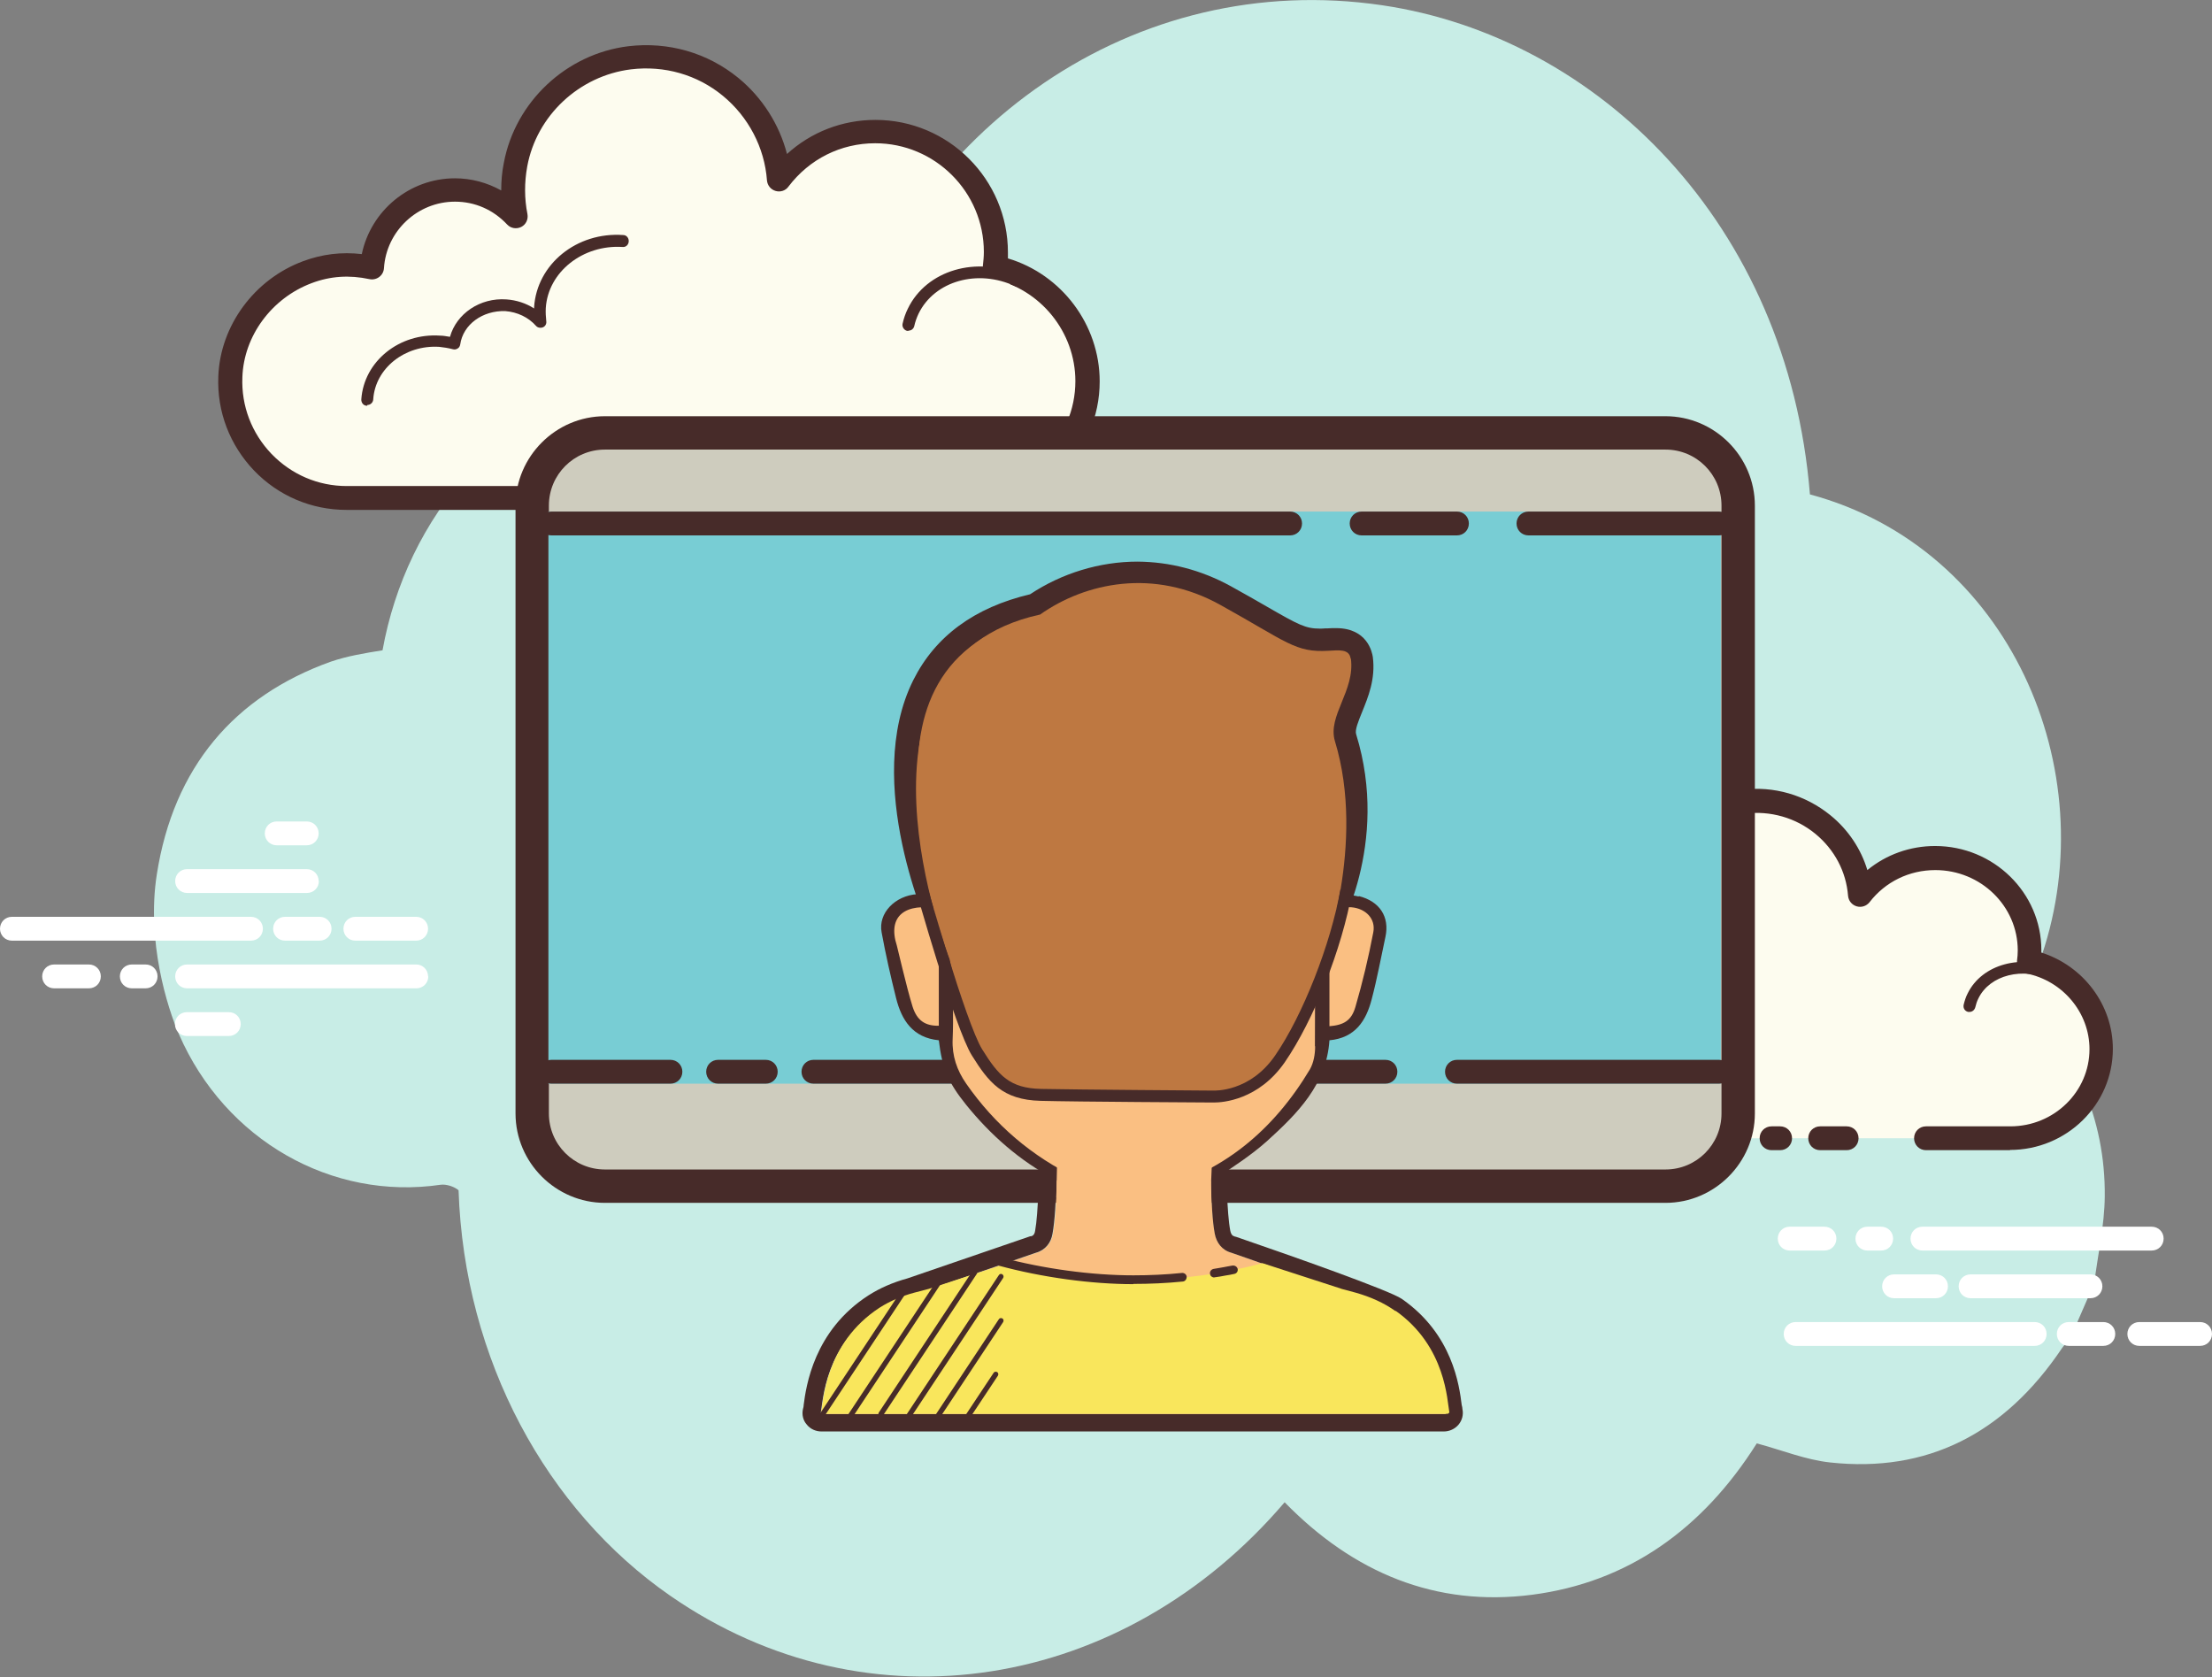
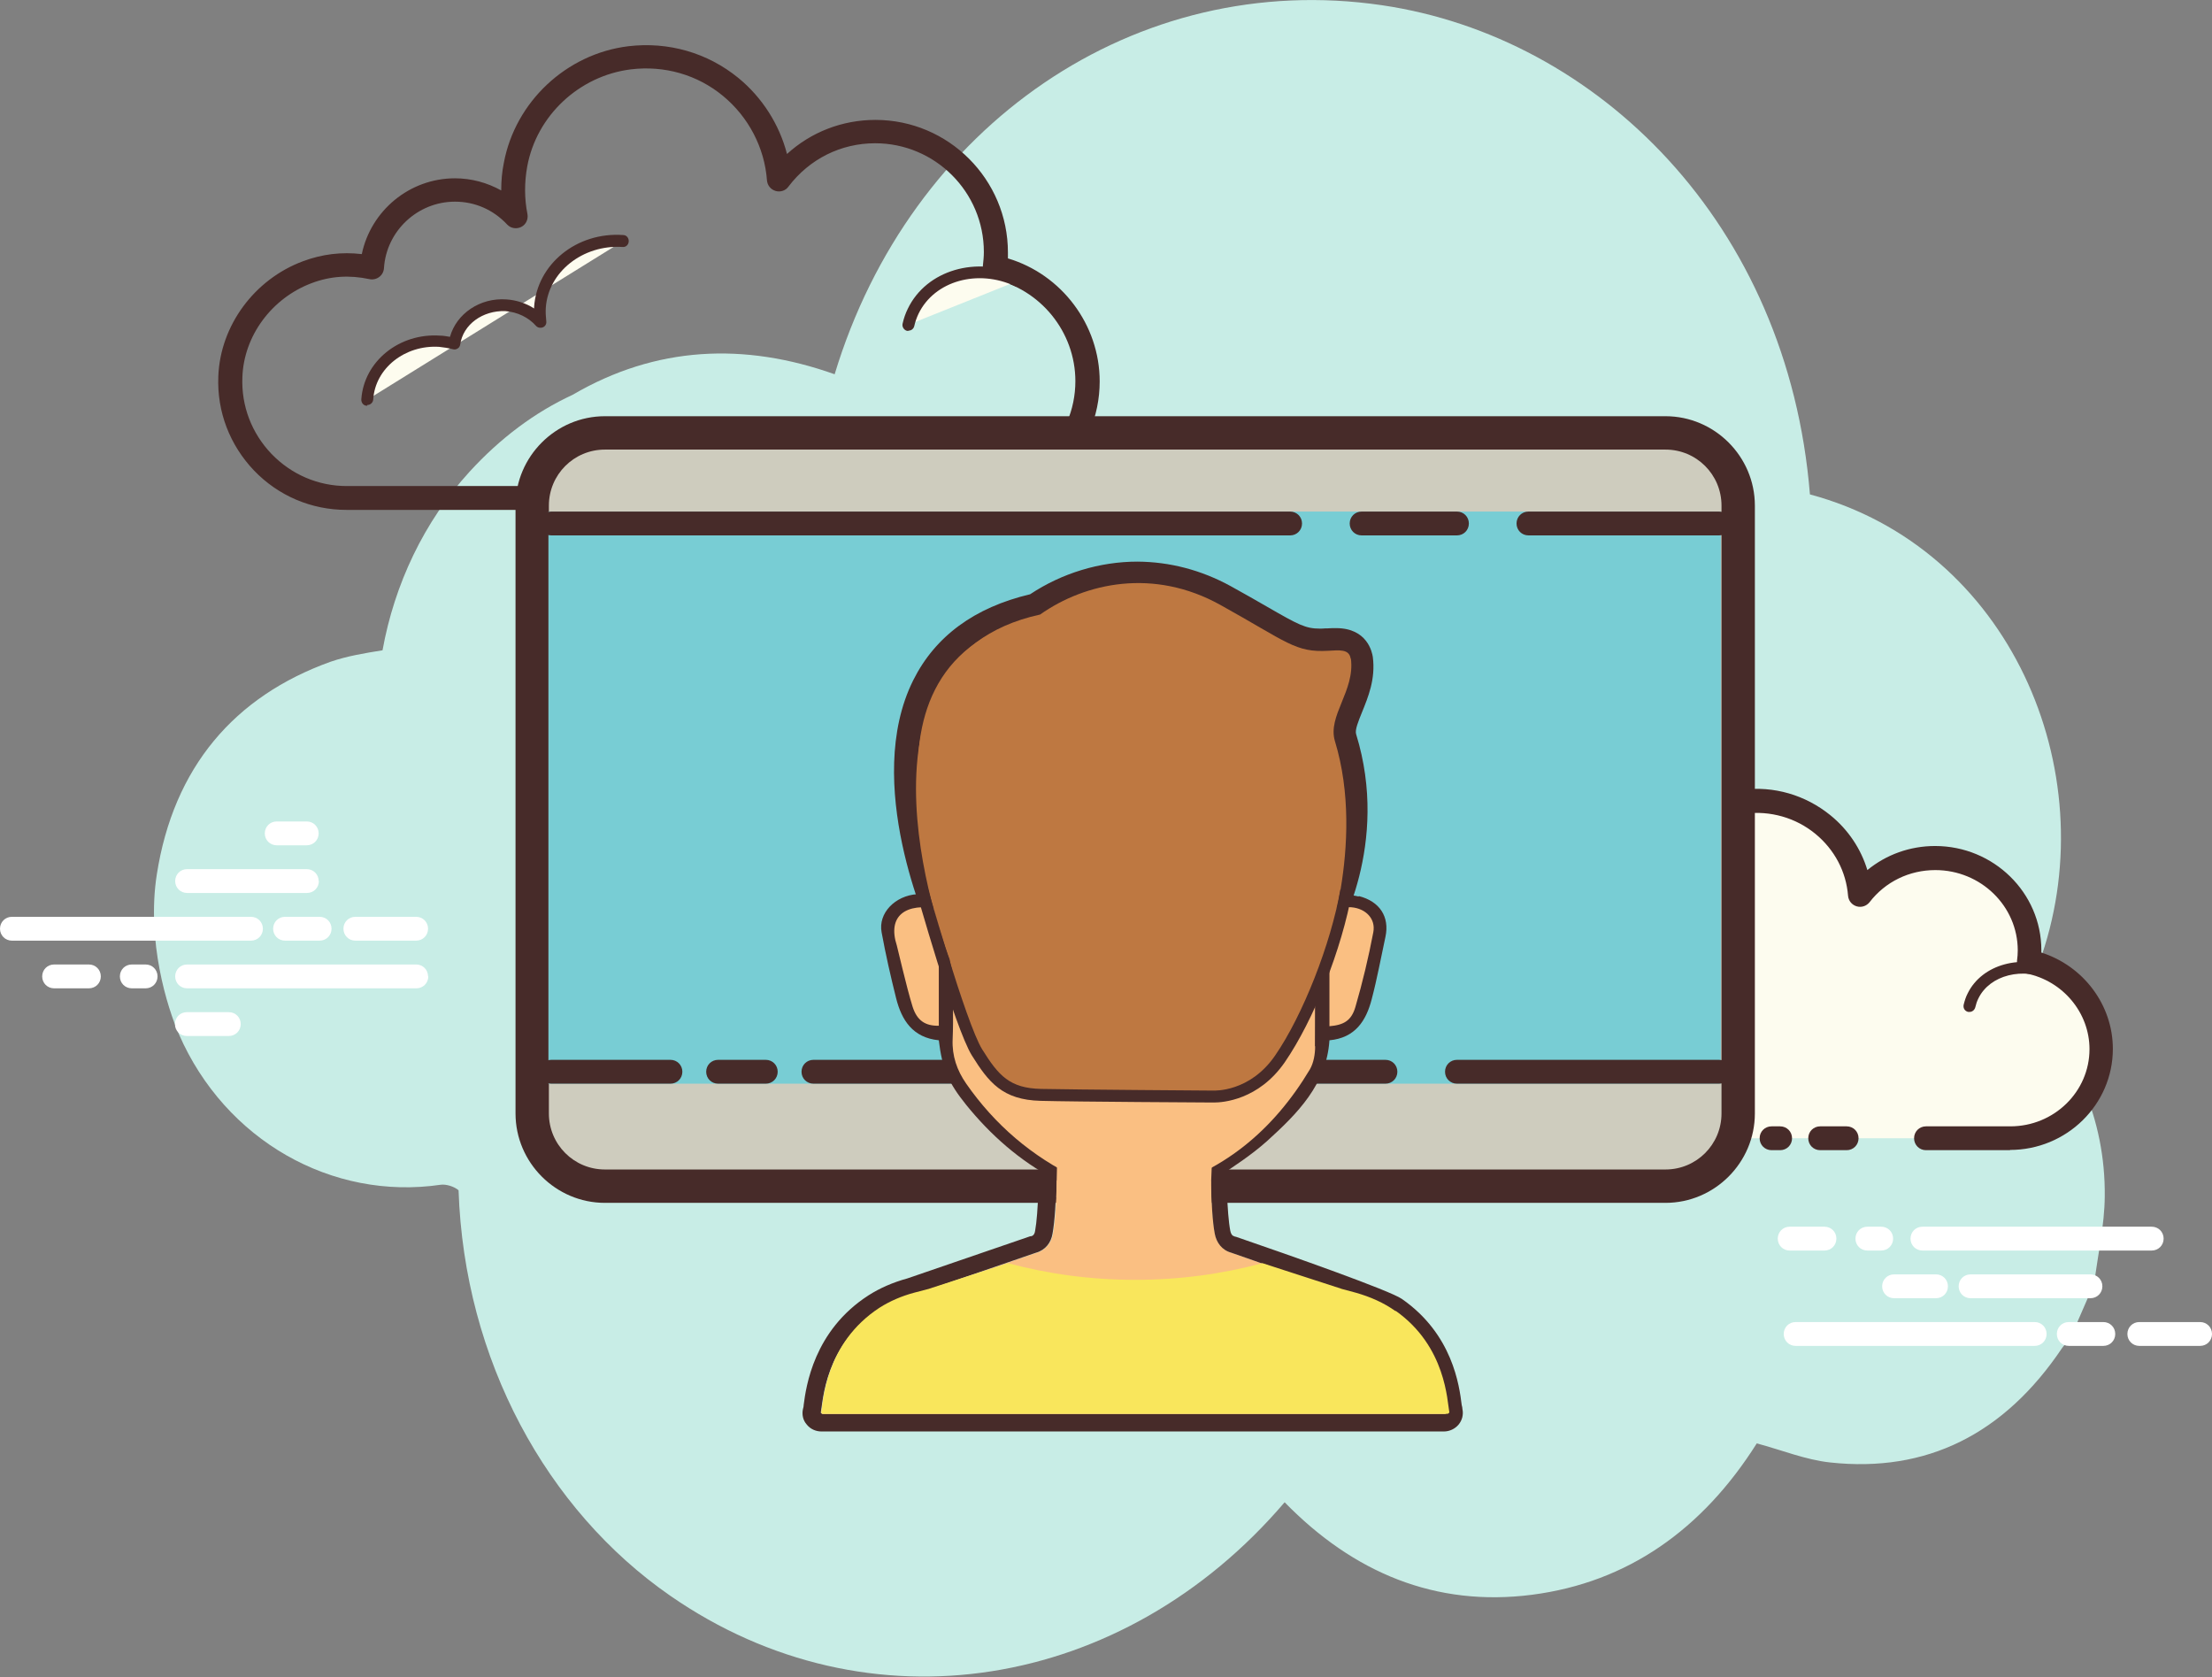
<svg xmlns="http://www.w3.org/2000/svg" id="Layer_2" data-name="Layer 2" viewBox="0 0 92.81 70.36">
  <rect x="0" y="0" width="92.81" height="70.36" fill="#808080" stroke="none" />
  <defs>
    <style>      .cls-1 {        fill: #f9e65c;      }      .cls-2 {        fill: #fff;      }      .cls-3 {        fill: #472b29;      }      .cls-4 {        fill: #ceccbe;      }      .cls-5 {        fill: #78cdd4;      }      .cls-6 {        fill: #c8ede6;      }      .cls-7 {        fill: #fabf82;      }      .cls-8 {        fill: #fdfcef;      }      .cls-9 {        fill: #be7841;      }    </style>
  </defs>
  <g id="Layer_1-2" data-name="Layer 1">
    <path class="cls-6" d="M84.87,42.01c.3-.62,.57-1.26,.8-1.94,2.63-7.77-1.35-17.08-9.73-19.33C75.02,9.36,67.02,1.55,57.99,.22c-10.34-1.52-19.81,5.04-22.97,15.48-3.8-1.35-7.5-1.18-10.99,.86-1.58,.73-3.03,1.81-4.33,3.23-1.91,2.09-3.15,4.72-3.65,7.49-.75,.12-1.48,.24-2.18,.48-4.04,1.45-6.59,4.43-7.29,8.92-.44,2.8,.44,5.59,.93,6.71,1.94,4.45,6.42,6.98,10.98,6.31,.23-.03,.56,.07,.75,.23,.24,7.12,3.7,13.42,8.88,17.01,8.32,5.77,19.03,3.99,25.78-3.92,2.89,2.96,6.34,4.4,10.38,3.88,4.02-.52,7.15-2.74,9.43-6.35,1.05,.28,2.05,.69,3.08,.8,4.04,.44,7.3-1.18,9.73-4.8,.08-.12,.2-.22,.31-.33,.35-.8,.7-1.6,1.04-2.39,.15-1.21,.43-2.42,.44-3.63,.04-3.26-1.29-6.22-3.47-8.21Z" />
    <path class="cls-2" d="M10.53,39.46H.5c-.28,0-.5-.22-.5-.5s.22-.5,.5-.5H10.53c.28,0,.5,.22,.5,.5s-.22,.5-.5,.5Zm3.38-.5c0-.28-.22-.5-.5-.5h-1.45c-.28,0-.5,.22-.5,.5s.22,.5,.5,.5h1.45c.28,0,.5-.22,.5-.5Zm4.05,0c0-.28-.22-.5-.5-.5h-2.55c-.28,0-.5,.22-.5,.5s.22,.5,.5,.5h2.55c.28,0,.5-.22,.5-.5Zm0,2c0-.28-.22-.5-.5-.5H7.85c-.28,0-.5,.22-.5,.5s.22,.5,.5,.5h9.62c.28,0,.5-.22,.5-.5Zm-11.35,0c0-.28-.22-.5-.5-.5h-.58c-.28,0-.5,.22-.5,.5s.22,.5,.5,.5h.58c.28,0,.5-.22,.5-.5Zm-2.38,0c0-.28-.22-.5-.5-.5h-1.46c-.28,0-.5,.22-.5,.5s.22,.5,.5,.5h1.46c.28,0,.5-.22,.5-.5Zm9.14-4c0-.28-.22-.5-.5-.5H7.85c-.28,0-.5,.22-.5,.5s.22,.5,.5,.5h5.03c.28,0,.5-.22,.5-.5Zm0-2c0-.28-.22-.5-.5-.5h-1.26c-.28,0-.5,.22-.5,.5s.22,.5,.5,.5h1.26c.28,0,.5-.22,.5-.5Zm-3.27,8c0-.28-.22-.5-.5-.5h-1.76c-.28,0-.5,.22-.5,.5s.22,.5,.5,.5h1.76c.28,0,.5-.22,.5-.5Zm75.27,13.5h-10.03c-.28,0-.5-.22-.5-.5s.22-.5,.5-.5h10.03c.28,0,.5,.22,.5,.5s-.22,.5-.5,.5Zm3.38-.5c0-.28-.22-.5-.5-.5h-1.45c-.28,0-.5,.22-.5,.5s.22,.5,.5,.5h1.45c.28,0,.5-.22,.5-.5Zm4.06,0c0-.28-.22-.5-.5-.5h-2.55c-.28,0-.5,.22-.5,.5s.22,.5,.5,.5h2.55c.28,0,.5-.22,.5-.5Zm-2.03-4c0-.28-.22-.5-.5-.5h-9.62c-.28,0-.5,.22-.5,.5s.22,.5,.5,.5h9.62c.28,0,.5-.22,.5-.5Zm-11.35,0c0-.28-.22-.5-.5-.5h-.58c-.28,0-.5,.22-.5,.5s.22,.5,.5,.5h.58c.28,0,.5-.22,.5-.5Zm-2.38,0c0-.28-.22-.5-.5-.5h-1.46c-.28,0-.5,.22-.5,.5s.22,.5,.5,.5h1.46c.28,0,.5-.22,.5-.5Zm11.16,2c0-.28-.22-.5-.5-.5h-5.03c-.28,0-.5,.22-.5,.5s.22,.5,.5,.5h5.03c.28,0,.5-.22,.5-.5Zm0-2c0-.28-.22-.5-.5-.5h-1.26c-.28,0-.5,.22-.5,.5s.22,.5,.5,.5h1.26c.28,0,.5-.22,.5-.5Zm-6.48,2c0-.28-.22-.5-.5-.5h-1.76c-.28,0-.5,.22-.5,.5s.22,.5,.5,.5h1.76c.28,0,.5-.22,.5-.5Z" />
    <path class="cls-8" d="M80.81,47.75h3.54c2.11,0,3.82-1.67,3.82-3.74,0-1.8-1.3-3.31-3.04-3.66,.02-.16,.03-.32,.03-.48,0-2.14-1.77-3.87-3.96-3.87-1.29,0-2.43,.61-3.15,1.54-.18-2.38-2.36-4.22-4.9-3.91-1.86,.22-3.4,1.63-3.74,3.43-.11,.58-.1,1.14,.01,1.67-.5-.53-1.21-.86-2-.86-1.45,0-2.63,1.1-2.72,2.49-.66-.14-1.37-.13-2.12,.14-1.44,.53-2.46,1.85-2.52,3.36-.08,2.13,1.66,3.89,3.82,3.89h8.81m1.64,0h.36" />
    <path class="cls-3" d="M84.35,48.25h-3.54c-.28,0-.5-.22-.5-.5s.22-.5,.5-.5h3.54c1.83,0,3.32-1.45,3.32-3.24,0-1.52-1.11-2.86-2.64-3.17-.26-.05-.43-.29-.4-.55,.02-.14,.03-.28,.03-.42,0-1.86-1.55-3.37-3.46-3.37-1.09,0-2.1,.49-2.76,1.35-.13,.16-.34,.23-.54,.17-.2-.06-.34-.23-.36-.44-.08-1.02-.57-1.94-1.37-2.6-.83-.68-1.89-.98-2.97-.85-1.65,.2-3.01,1.44-3.31,3.03-.09,.49-.09,.99,0,1.47,.04,.22-.06,.44-.26,.54-.2,.1-.44,.06-.59-.1-.43-.45-1.01-.7-1.64-.7-1.17,0-2.14,.89-2.22,2.03-.01,.15-.08,.28-.2,.37-.12,.09-.26,.12-.41,.09-.64-.14-1.24-.1-1.85,.12-1.26,.46-2.14,1.63-2.19,2.9-.03,.88,.28,1.71,.9,2.35,.63,.66,1.5,1.02,2.42,1.02h8.81c.28,0,.5,.22,.5,.5s-.22,.5-.5,.5h-8.81c-1.18,0-2.33-.49-3.14-1.33-.8-.84-1.22-1.93-1.17-3.08,.07-1.67,1.21-3.2,2.85-3.81,.61-.22,1.24-.3,1.88-.24,.34-1.4,1.63-2.42,3.14-2.42,.49,0,.98,.11,1.41,.32,0-.24,.04-.48,.08-.73,.38-2.01,2.1-3.58,4.17-3.83,1.36-.17,2.68,.22,3.73,1.07,.75,.61,1.28,1.41,1.55,2.3,.79-.65,1.79-1.01,2.84-1.01,2.46,0,4.46,1.96,4.46,4.37,0,.03,0,.07,0,.1,1.76,.56,3,2.19,3,4.04,0,2.34-1.94,4.24-4.32,4.24Zm-9.66,0h-.36c-.28,0-.5-.22-.5-.5s.22-.5,.5-.5h.36c.28,0,.5,.22,.5,.5s-.22,.5-.5,.5Z" />
    <path class="cls-3" d="M82.64,42.45s-.04,0-.06,0c-.14-.03-.22-.16-.19-.3,.04-.16,.09-.33,.17-.48,.6-1.22,2.27-1.68,3.72-1.01,.12,.06,.18,.21,.12,.33-.06,.13-.21,.18-.33,.12-1.2-.56-2.58-.21-3.06,.77-.06,.12-.1,.24-.13,.37-.03,.12-.13,.2-.24,.2Zm-5.16,5.8h-1.11c-.28,0-.5-.22-.5-.5s.22-.5,.5-.5h1.11c.28,0,.5,.22,.5,.5s-.22,.5-.5,.5Z" />
    <g>
-       <path class="cls-8" d="M28.97,20.88h11.76c2.7,0,4.89-2.19,4.89-4.89,0-2.35-1.67-4.32-3.88-4.78,.03-.21,.04-.42,.04-.63,0-2.8-2.27-5.06-5.06-5.06-1.65,0-3.11,.79-4.04,2.02-.24-3.11-3.02-5.51-6.27-5.12-2.38,.29-4.35,2.13-4.78,4.49-.14,.76-.13,1.49,.01,2.18-.64-.69-1.55-1.12-2.56-1.12-1.85,0-3.36,1.44-3.48,3.26-.84-.19-1.75-.17-2.72,.19-1.84,.69-3.15,2.42-3.23,4.39-.11,2.79,2.12,5.08,4.89,5.08h11.27" />
      <path class="cls-3" d="M40.73,21.38h-11.76c-.28,0-.5-.22-.5-.5s.22-.5,.5-.5h11.76c2.42,0,4.39-1.97,4.39-4.39,0-2.07-1.47-3.87-3.49-4.3-.26-.05-.43-.29-.39-.55,.02-.19,.04-.37,.04-.57,0-2.52-2.05-4.56-4.56-4.56-1.44,0-2.76,.66-3.64,1.82-.12,.17-.34,.24-.54,.18-.2-.06-.34-.23-.36-.44-.1-1.38-.78-2.67-1.85-3.55-1.08-.89-2.46-1.28-3.86-1.11-2.17,.27-3.96,1.94-4.35,4.08-.12,.67-.12,1.34,.01,1.99,.04,.22-.06,.44-.26,.54-.2,.1-.44,.06-.59-.1-.58-.62-1.35-.96-2.19-.96-1.57,0-2.88,1.23-2.98,2.79-.01,.15-.08,.28-.2,.37-.12,.09-.27,.12-.41,.09-.84-.18-1.64-.13-2.43,.17-1.67,.63-2.84,2.21-2.9,3.94-.05,1.21,.39,2.35,1.22,3.22,.84,.87,1.96,1.35,3.16,1.35h11.27c.28,0,.5,.22,.5,.5s-.22,.5-.5,.5H14.54c-1.48,0-2.86-.59-3.88-1.65-1.02-1.07-1.56-2.47-1.5-3.95,.08-2.13,1.51-4.07,3.55-4.83,.8-.3,1.63-.4,2.47-.3,.38-1.82,2-3.18,3.91-3.18,.68,0,1.35,.18,1.94,.51,0-.39,.03-.77,.11-1.16,.48-2.56,2.62-4.57,5.22-4.89,1.68-.2,3.32,.27,4.62,1.33,1,.82,1.72,1.95,2.04,3.19,1.01-.92,2.32-1.43,3.71-1.43,3.07,0,5.56,2.5,5.56,5.56,0,.08,0,.17,0,.25,2.25,.67,3.85,2.78,3.85,5.16,0,2.97-2.42,5.39-5.39,5.39Z" />
      <path class="cls-8" d="M26.13,10.12c-1.81-.12-3.36,1.13-3.48,2.79-.01,.21,0,.41,.02,.61-.35-.39-.86-.66-1.46-.7-1.09-.07-2.02,.65-2.16,1.62-.2-.05-.4-.09-.62-.1-1.58-.1-2.94,.99-3.04,2.44" />
      <path class="cls-3" d="M15.41,17.02s-.01,0-.02,0c-.14,0-.24-.13-.23-.27,.11-1.59,1.59-2.79,3.31-2.67,.14,0,.27,.03,.41,.05,.27-.97,1.26-1.65,2.37-1.57,.42,.03,.82,.16,1.16,.38,0-.02,0-.04,0-.06,.12-1.8,1.79-3.16,3.74-3.02,.14,0,.24,.13,.23,.27s-.12,.25-.27,.23c-1.65-.1-3.11,1.04-3.21,2.56-.01,.18,0,.37,.02,.55,.02,.11-.04,.22-.14,.26s-.22,.02-.29-.06c-.32-.36-.78-.58-1.29-.62-.95-.03-1.77,.56-1.89,1.4-.01,.07-.05,.14-.11,.17-.06,.04-.13,.05-.2,.03-.19-.05-.38-.08-.57-.1-1.44-.09-2.69,.9-2.77,2.21-.01,.13-.12,.23-.25,.23Z" />
      <g>
        <path class="cls-8" d="M42.71,11.78c-1.7-.8-3.66-.23-4.39,1.27-.09,.19-.16,.38-.2,.57" />
        <path class="cls-3" d="M38.12,13.88s-.04,0-.06,0c-.13-.03-.22-.17-.19-.3,.05-.22,.12-.43,.22-.63,.78-1.62,2.9-2.24,4.72-1.39,.12,.06,.18,.21,.12,.33-.06,.13-.21,.18-.33,.12-1.57-.74-3.39-.23-4.06,1.15-.08,.17-.14,.34-.18,.52-.03,.12-.13,.19-.24,.19Z" />
      </g>
    </g>
    <g>
      <path class="cls-4" d="M25.38,49.76c-1.68,0-3.05-1.37-3.05-3.05V21.21c0-1.68,1.37-3.05,3.05-3.05h44.5c1.68,0,3.05,1.37,3.05,3.05v25.5c0,1.68-1.37,3.05-3.05,3.05H25.38Z" />
      <path class="cls-3" d="M69.88,18.86c1.3,0,2.35,1.05,2.35,2.35v25.5c0,1.3-1.05,2.35-2.35,2.35H25.38c-1.3,0-2.35-1.05-2.35-2.35V21.21c0-1.3,1.05-2.35,2.35-2.35h44.5m0-1.4H25.38c-2.06,0-3.75,1.69-3.75,3.75v25.5c0,2.06,1.69,3.75,3.75,3.75h44.5c2.06,0,3.75-1.69,3.75-3.75V21.21c0-2.06-1.69-3.75-3.75-3.75h0Z" />
      <path class="cls-5" d="M23.01,21.46h49.19v24H23.01V21.46Z" />
      <path class="cls-3" d="M54.13,22.46H23.13c-.28,0-.5-.22-.5-.5s.22-.5,.5-.5h31c.28,0,.5,.22,.5,.5s-.22,.5-.5,.5Zm7,0h-4c-.28,0-.5-.22-.5-.5s.22-.5,.5-.5h4c.28,0,.5,.22,.5,.5s-.22,.5-.5,.5ZM28.13,45.46h-5c-.28,0-.5-.22-.5-.5s.22-.5,.5-.5h5c.28,0,.5,.22,.5,.5s-.22,.5-.5,.5Zm30,0h-24c-.28,0-.5-.22-.5-.5s.22-.5,.5-.5h24c.28,0,.5,.22,.5,.5s-.22,.5-.5,.5Zm-26,0h-2c-.28,0-.5-.22-.5-.5s.22-.5,.5-.5h2c.28,0,.5,.22,.5,.5s-.22,.5-.5,.5Zm40,0h-11c-.28,0-.5-.22-.5-.5s.22-.5,.5-.5h11c.28,0,.5,.22,.5,.5s-.22,.5-.5,.5Z" />
      <path class="cls-3" d="M72.13,22.46h-8c-.28,0-.5-.22-.5-.5s.22-.5,.5-.5h8c.28,0,.5,.22,.5,.5s-.22,.5-.5,.5Z" />
    </g>
    <g>
      <path class="cls-9" d="M39.54,39.03c-.12-.25-2.82-6.21-.78-10.3,.86-1.72,2.42-2.85,4.65-3.35,1.28-.86,2.8-1.33,4.31-1.33,1.27,0,2.51,.32,3.67,.97,.61,.33,1.1,.62,1.51,.85,1.32,.76,1.72,.98,2.46,.98,.08,0,.17,0,.26,0,.21-.01,.32-.02,.42-.02,.81,0,1,.48,1.04,.77,.11,.79-.17,1.46-.41,2.05-.2,.49-.38,.92-.27,1.27,1.37,4.42-.75,8.01-.84,8.16l-.94,1.56v-1.82s.02-3.24-.73-5.37c-1.03,.54-2.27,.82-3.61,.82-2.38,0-5-.85-7.61-2.45-2.2,1.81-2.19,6.95-2.19,7v2.31s-.96-2.09-.96-2.09Z" />
      <path class="cls-3" d="M47.73,24.55c1.11,0,2.28,.27,3.43,.9,2.59,1.42,3.07,1.9,4.21,1.9,.09,0,.19,0,.29,0,.13,0,.27-.02,.4-.02,.28,0,.51,.06,.54,.34,.18,1.33-.99,2.36-.66,3.4,1.31,4.26-.79,7.76-.79,7.76,0,0,.03-3.88-.99-6.1-1.05,.68-2.37,1.04-3.86,1.04-2.25,0-4.9-.81-7.63-2.55-2.7,1.77-2.67,7.61-2.67,7.61,0,0-5.12-11.09,3.62-12.97,1.11-.77,2.55-1.3,4.11-1.3m0-1v0c-1.58,0-3.17,.48-4.51,1.37-2.33,.55-3.98,1.76-4.9,3.6-2.15,4.3,.65,10.47,.77,10.73l1.93,4.17-.02-4.59c0-1.34,.32-4.85,1.76-6.38,2.58,1.52,5.17,2.33,7.54,2.33,1.2,0,2.32-.21,3.3-.62,.46,1.67,.55,3.84,.55,4.67l-.02,3.65,1.88-3.12c.1-.16,2.32-3.94,.89-8.57-.06-.18,.1-.56,.25-.93,.25-.62,.57-1.38,.45-2.31-.03-.2-.23-1.21-1.54-1.21-.12,0-.24,0-.36,.01h-.09c-.08,.01-.16,.01-.24,.01-.59,0-.89-.16-2.21-.92-.41-.24-.91-.52-1.52-.86-1.24-.68-2.56-1.02-3.91-1.03h0Z" />
      <path class="cls-7" d="M58.46,55.07c-.49-.34-6.79-2.52-6.79-2.52-.4-.11-.62-.43-.69-.79-.2-1.02-.18-3.48-.17-3.92,0-.03-.03-.06-.07-.06h-6.32s-.07,.03-.07,.06c0,.44,.03,2.84-.17,3.92-.07,.36-.29,.68-.69,.79l-5.15,1.77c-.51,.14-1.01,.34-1.45,.62-2.27,1.47-2.34,3.86-2.43,4.31,0,.04,.03,.07,.07,.07h26.11s.08-.04,.07-.07c-.09-.43-.12-2.71-2.24-4.18Z" />
      <path class="cls-3" d="M50.73,47.78s.07,.03,.07,.06c0,.44-.03,2.9,.17,3.92,.07,.36,.29,.68,.69,.79,0,0,6.3,2.18,6.79,2.52,2.11,1.47,2.15,3.75,2.24,4.18,0,.04-.03,.07-.07,.07h-26.11s-.08-.04-.07-.07c.09-.45,.16-2.85,2.43-4.31,.44-.28,.93-.48,1.45-.62l5.15-1.77c.4-.11,.63-.43,.69-.79,.2-1.08,.18-3.49,.17-3.92,0-.03,.03-.06,.07-.06h6.32m0-.72h-6.32c-.22,0-.42,.09-.58,.24-.15,.15-.23,.35-.23,.56,.01,1.33-.02,3.02-.16,3.78-.03,.19-.13,.21-.17,.22h-.03s-.03,.01-.03,.01l-5.13,1.76c-.62,.17-1.16,.41-1.63,.71-2.3,1.48-2.62,3.83-2.72,4.6,0,.07-.02,.13-.03,.17-.05,.23,0,.47,.16,.65,.15,.19,.38,.29,.62,.29h26.11c.24,0,.47-.11,.62-.29,.15-.18,.21-.42,.16-.65,0-.04-.01-.1-.03-.17-.1-.81-.38-2.97-2.51-4.45-.5-.35-4.58-1.79-6.97-2.61h-.03s-.03-.02-.03-.02c-.03,0-.13-.03-.17-.23-.14-.72-.18-2.42-.16-3.77,0-.21-.08-.41-.23-.56-.15-.15-.36-.23-.57-.23h0Z" />
      <path class="cls-7" d="M57.56,40.14c.11-.38,.21-.75,.34-1.12,.17-.48,.05-.79-.49-1.09-.03-.01-.04-.03-.07-.04-.09-.01-.17-.03-.24-.03-.49-.06-1.36-.08-1.61-.58-.29-.57-.14-1.17-.07-1.78,.08-.66-.17-1.3-.17-1.96-.04-.06-.08-.14-.09-.23-.1-.97-.39-1.9-.77-2.81-1.35-1.77-3.88-2.96-6.77-2.96-4.31,0-7.82,2.65-7.82,5.91,0,.15,0,.31,.03,.46-.04,.59-.1,1.11-.07,1.76,.02,.57-.06,.99,0,1.75,.03,.42-.17,.15-.85,.18-.09,0-.17,0-.26,0-.75,.05-1.36,.53-1.49,1.12,.09,.06,.17,.15,.2,.28,.28,1.1,.24,2.37,.79,3.4,.31,.57,.79,.65,1.29,1.02,.28,.2,.33,.44,.4,.74,.28,1.13,1.06,2.09,1.91,2.91,.43,.42,.89,.79,1.36,1.17,.39,.31,.79,.68,1.27,.86,.16,.06,.26,.17,.31,.3,.32,.17,.77,.4,.77,.4,1.53,.61,3.01,.66,4.56-.03v.02s.76-.36,1.06-.53c.02-.03,.05-.06,.09-.1,.47-.39,.99-.72,1.48-1.1,.4-.31,.72-.65,1.03-1.02-.07-.16,.09-.02,.23-.19,.69-.79,1.34-2.03,1.45-3.04,0-.05,.04-.09,.07-.13-.09-.28,.13-.43,.54-.44,.37,0,.59-.42,.87-.62,.21-.8,.49-1.68,.73-2.46Z" />
      <path class="cls-3" d="M57.01,37.61c-.33-.08-.69-.09-1.07-.14,0-.04-.1,.04-.1,0-.24-.02-.36-.3-.37-.59,0-.58-.08-1.22-.03-1.84,.01-.55-.08-.9-.19-1.3,.02-.16,.03-.32,.03-.49,0-3.35-3.51-6.07-7.82-6.07s-7.82,2.72-7.82,6.07c0,.16,0,.31,.03,.47-.04,.61-.1,1.15-.07,1.81,.02,.59-.06,1.02,0,1.79,.03,.44-.17,.15-.85,.19-.09,0-.17,0-.26,0-.94,.06-1.65,.8-1.5,1.6,.17,.93,.38,1.85,.61,2.77,.23,.91,.69,1.65,1.79,1.76,.14,1.18,.4,1.78,1.15,2.71,1.02,1.26,2.24,2.34,3.71,3.12,.15,.08,1.05,.57,1.05,.57,1.53,.63,3.01,.68,4.56-.03v.02s.98-.48,1.16-.6c.74-.49,1.49-.98,2.14-1.56,1.28-1.16,2.5-2.38,2.62-4.23,1.09-.1,1.54-.83,1.77-1.71,.23-.87,.39-1.75,.58-2.63,.18-.84-.24-1.49-1.12-1.71Zm-17.62,5.42c-.55,.01-.91-.2-1.1-.8-.26-.83-.65-2.55-.66-2.56-.41-1.26,.37-1.81,1.76-1.55v.73s-.01,.61,0,.61v3.57h0Zm15.79,.86c0,.33-.06,.69-.22,.97-1.52,2.54-3.67,4.39-6.74,5.13-1.07,.26-2.06-.11-2.99-.55-1.94-.92-3.5-2.27-4.69-3.98-.39-.56-.6-1.17-.57-1.86,.04-.91,0-1.83,0-2.74,0-.11,0-.22,0-.34-.23-2.51,.3-7.16,.3-7.25,0-3.02,3.22-5.48,7.19-5.48s7.32,2.46,7.32,5.48c0,.06,.03,.13,.02,.2,.27,.26,.07,2.7,.35,3.93,.03,.14,.03,.29,.03,.43,0,2.02,0,4.04-.01,6.06Zm2.44-4.78c-.2,1.05-.45,2.1-.75,3.13-.17,.58-.49,.76-1.09,.81v-3.59s0,0,0,0c0-.01,0-.02,0-.03v-.76s0,0-.01,0v-.61c.33,0,.63-.02,.93,0,.6,.05,1.03,.48,.92,1.05Z" />
      <path class="cls-1" d="M58.55,55c-.49-.35-1.06-.6-1.66-.77l-.63-.17s0,0,.01,0l-3.3-1.07c-1.67,.45-3.47,.7-5.34,.7s-3.67-.25-5.34-.7l-3.3,1.07s0,0,.01,0l-.65,.17c-.52,.14-1.01,.35-1.45,.63-2.28,1.49-2.35,3.93-2.44,4.38,0,.04,.03,.07,.07,.07h26.21s.08-.04,.07-.07c-.09-.44-.13-2.75-2.25-4.25Z" />
-       <path class="cls-3" d="M47.56,53.87c-1.76,0-3.83-.28-5.67-.78-.1-.03-.15-.13-.13-.22,.03-.1,.13-.15,.22-.13,1.81,.49,3.84,.76,5.57,.76,.68,0,1.37-.03,2.04-.1,.1-.01,.19,.06,.2,.16,0,.1-.06,.19-.16,.2-.69,.07-1.39,.1-2.08,.1Zm3.39-.28c-.09,0-.17-.06-.18-.15-.02-.1,.05-.19,.15-.21,.14-.02,.28-.05,.41-.07,.12-.02,.25-.05,.38-.07,.1-.01,.19,.04,.22,.14,.02,.1-.04,.19-.14,.21-.13,.03-.25,.05-.38,.07-.14,.03-.28,.05-.42,.07,0,0-.02,0-.03,0Zm-16.43,5.84s-.04,0-.06-.02c-.05-.03-.06-.1-.03-.15l3.53-5.33c.03-.05,.1-.07,.15-.03s.06,.1,.03,.15l-3.53,5.33s-.06,.05-.09,.05Zm1.09,.18s-.04,0-.06-.02c-.05-.03-.06-.1-.03-.15l3.94-5.95c.03-.05,.1-.07,.15-.03s.06,.1,.03,.15l-3.94,5.95s-.06,.05-.09,.05Zm1.35-.18s-.04,0-.06-.02c-.05-.03-.06-.1-.03-.15l3.94-5.95c.03-.05,.1-.06,.15-.03,.05,.03,.06,.1,.03,.15l-3.94,5.95s-.06,.05-.09,.05Zm1.1,.18s-.04,0-.06-.02c-.05-.03-.06-.1-.03-.15l3.94-5.95c.03-.05,.1-.07,.15-.03s.06,.1,.03,.15l-3.94,5.95s-.06,.05-.09,.05Zm1.14,.13s-.04,0-.06-.02c-.05-.03-.06-.1-.03-.15l2.8-4.23c.03-.05,.1-.06,.15-.03,.05,.03,.06,.1,.03,.15l-2.8,4.23s-.06,.05-.09,.05Zm1.18,.13s-.04,0-.06-.02c-.05-.03-.06-.1-.03-.15l1.4-2.11c.03-.05,.1-.06,.15-.03,.05,.03,.06,.1,.03,.15l-1.4,2.11s-.06,.05-.09,.05Z" />
      <path class="cls-9" d="M56.67,27.63c-.06-.42-.5-.35-.94-.33-1.38,.08-1.71-.36-4.52-1.92-2.8-1.56-5.67-.94-7.57,.4-8.78,1.92-3.8,14.45-3.8,14.45,0,0,1.11,5.66,3.5,5.71,2.33,.05,5.38,.03,7.71,.03,2.83,0,4.45-5.71,4.45-5.71,0,0,1.83-4.84,.51-9.17-.32-1.06,.85-2.11,.67-3.46h0Z" />
      <path class="cls-3" d="M50.95,46.25s-.07,0-.08,0h0c-.07,0-5.78-.03-7.21-.07-1.6-.04-2.18-.78-2.88-1.9-.72-1.15-2.35-6.94-2.42-7.19l.48-.13c.02,.06,1.69,5.97,2.37,7.06,.69,1.11,1.16,1.63,2.47,1.66,1.42,.03,7.15,.07,7.21,.07,.07,0,1.55,.07,2.61-1.47,1.16-1.68,2.34-4.68,2.74-6.97l.49,.09c-.42,2.39-1.61,5.4-2.83,7.17-1.1,1.58-2.6,1.68-2.96,1.68Z" />
      <path class="cls-7" d="M44.32,50.21l.06-2.62,6.48,.9-.08,1.96-4.23,1.31-2.23-1.54Z" />
    </g>
  </g>
</svg>